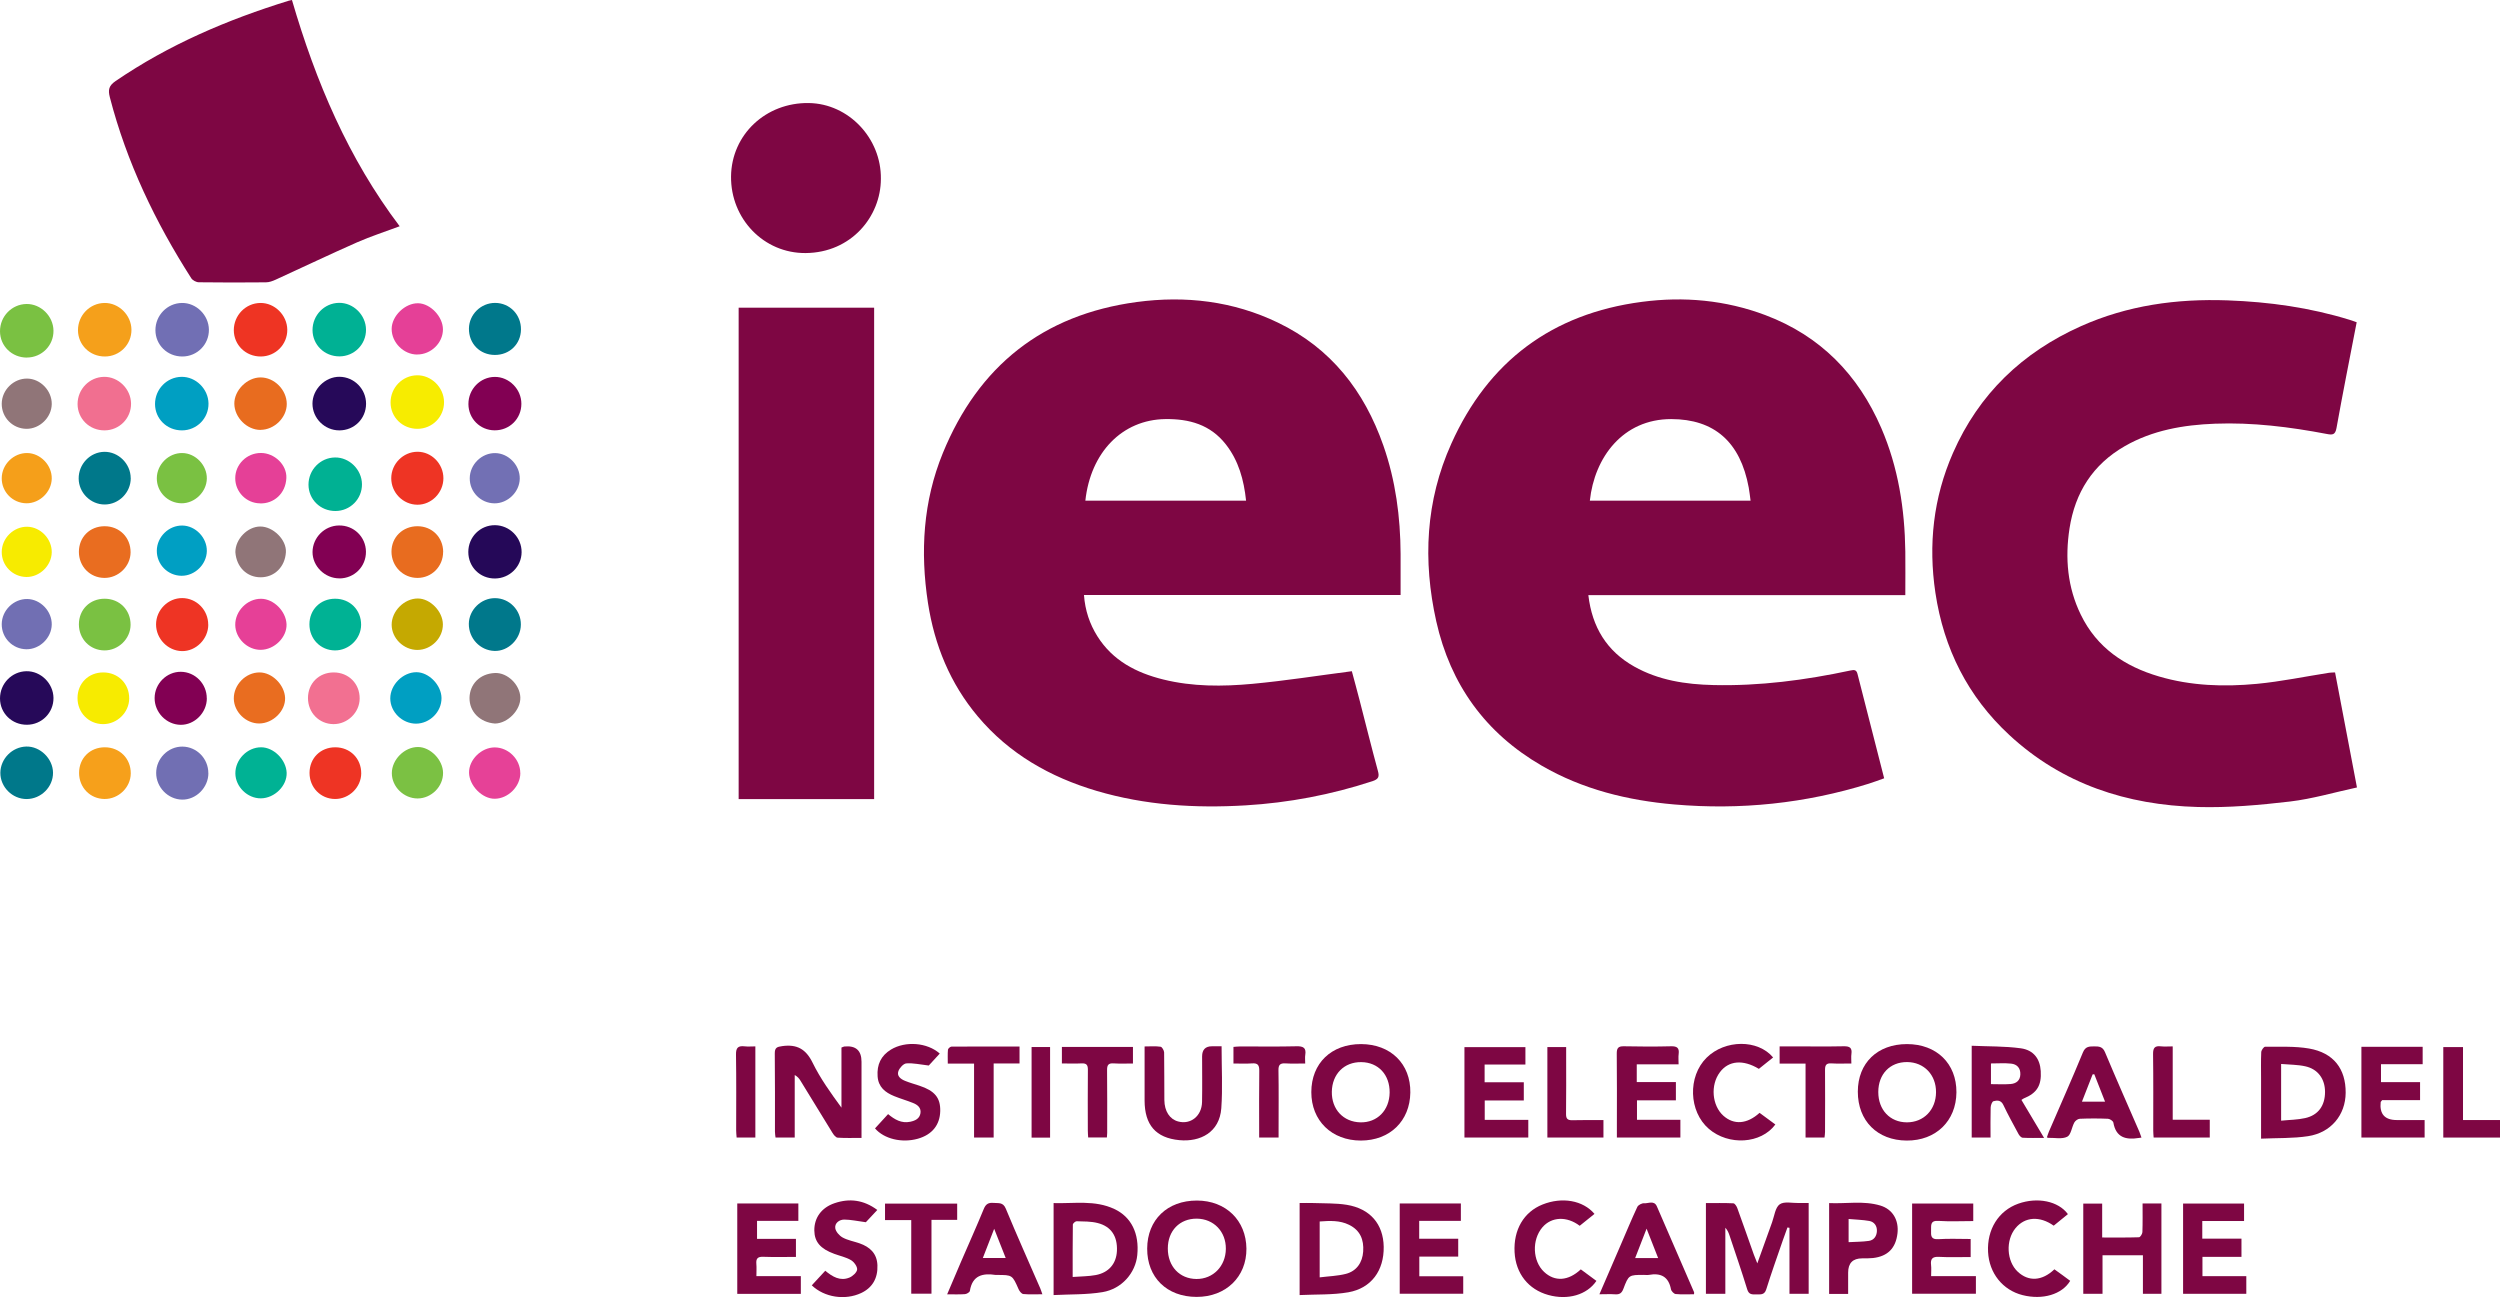
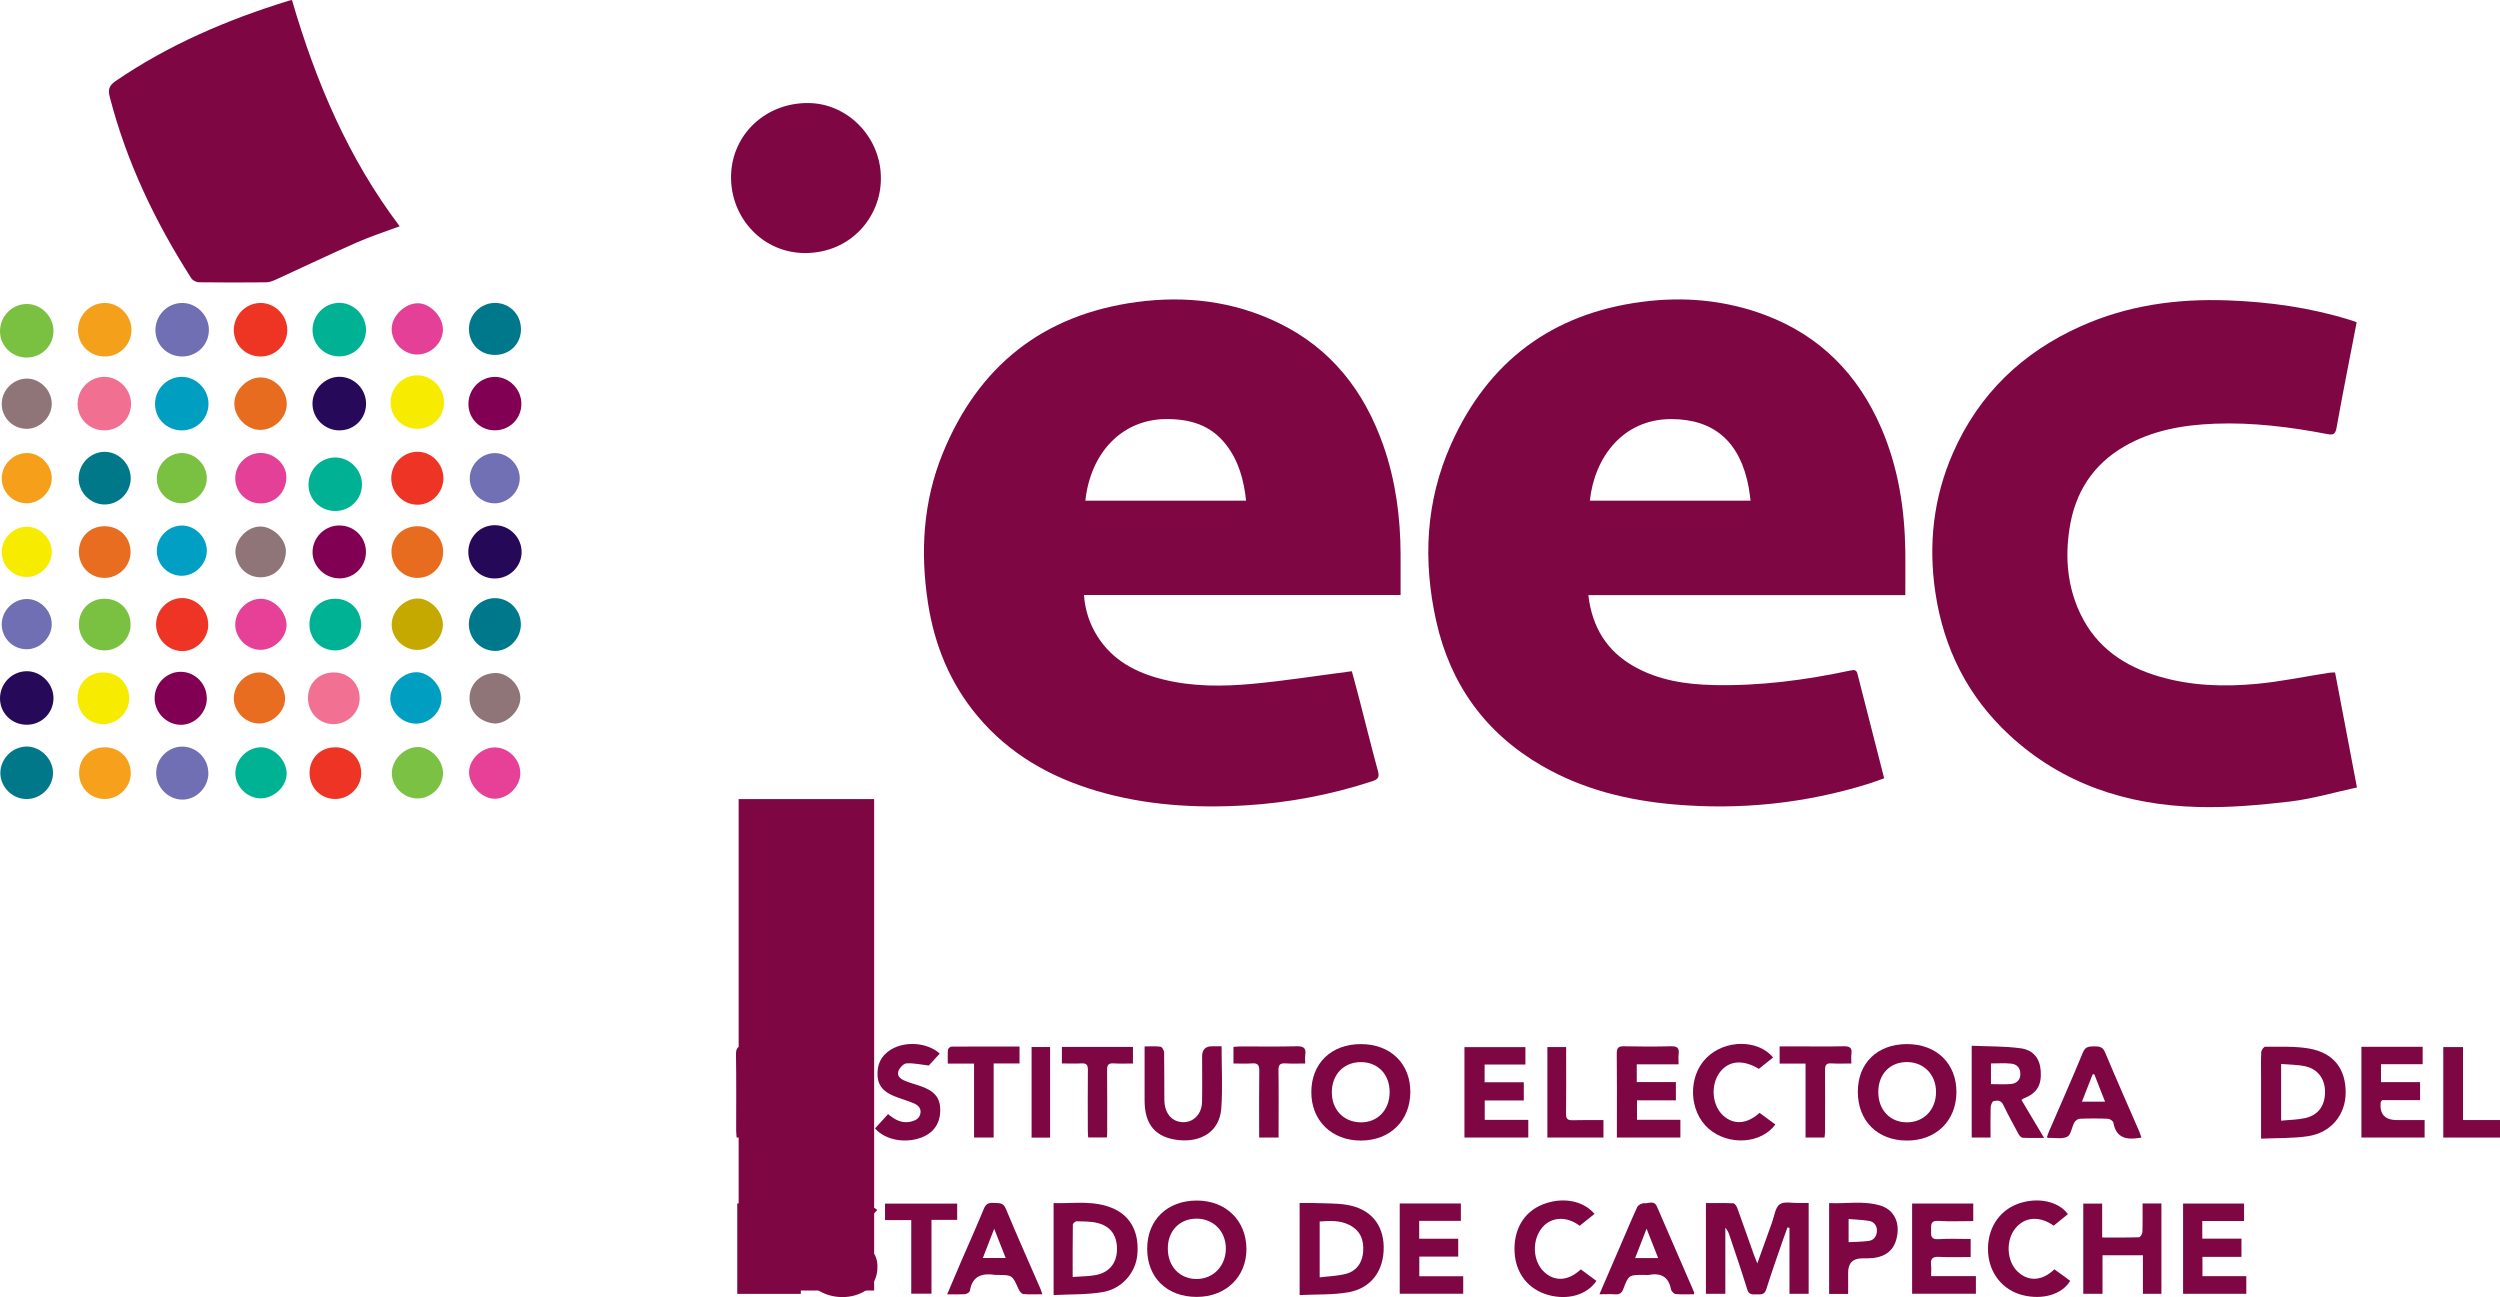
<svg xmlns="http://www.w3.org/2000/svg" id="Capa_2" data-name="Capa 2" width="433.8" height="225.07" viewBox="0 0 433.8 225.07">
  <defs>
    <style>
      .cls-1 {
        fill: #f7ec00;
      }

      .cls-1, .cls-2, .cls-3, .cls-4, .cls-5, .cls-6, .cls-7, .cls-8, .cls-9, .cls-10, .cls-11, .cls-12, .cls-13, .cls-14, .cls-15, .cls-16, .cls-17, .cls-18, .cls-19, .cls-20, .cls-21, .cls-22, .cls-23, .cls-24, .cls-25, .cls-26, .cls-27, .cls-28, .cls-29, .cls-30, .cls-31, .cls-32 {
        stroke-width: 0px;
      }

      .cls-2 {
        fill: #f7eb00;
      }

      .cls-3 {
        fill: #7270b4;
      }

      .cls-4 {
        fill: #7ac142;
      }

      .cls-5 {
        fill: #716fb3;
      }

      .cls-6 {
        fill: #716fb4;
      }

      .cls-7 {
        fill: #820053;
      }

      .cls-8 {
        fill: #250858;
      }

      .cls-9 {
        fill: #260959;
      }

      .cls-10 {
        fill: #c5a901;
      }

      .cls-11 {
        fill: #907578;
      }

      .cls-12 {
        fill: #7bc143;
      }

      .cls-13 {
        fill: #7e0643;
      }

      .cls-14 {
        fill: #009fc3;
      }

      .cls-15 {
        fill: #009fc2;
      }

      .cls-16 {
        fill: #e64197;
      }

      .cls-17 {
        fill: #e64097;
      }

      .cls-18 {
        fill: #e54097;
      }

      .cls-19 {
        fill: #f16f90;
      }

      .cls-20 {
        fill: #ee3424;
      }

      .cls-21 {
        fill: #ee3423;
      }

      .cls-22 {
        fill: #f27091;
      }

      .cls-23 {
        fill: #e86c1f;
      }

      .cls-24 {
        fill: #f6a01b;
      }

      .cls-25 {
        fill: #e96d20;
      }

      .cls-26 {
        fill: #f59f1a;
      }

      .cls-27 {
        fill: #f5a01b;
      }

      .cls-28 {
        fill: #00b294;
      }

      .cls-29 {
        fill: #00b194;
      }

      .cls-30 {
        fill: #00b193;
      }

      .cls-31 {
        fill: #00788b;
      }

      .cls-32 {
        fill: #00788a;
      }
    </style>
  </defs>
  <path class="cls-13" d="M330.61,103.27h-55c.65,5.57,3.21,9.72,7.96,12.39,4.25,2.39,8.93,3.1,13.73,3.21,8.03.19,15.93-.85,23.76-2.52.64-.13,1.05-.19,1.25.58,1.52,5.99,3.06,11.97,4.63,18.12-.91.32-1.79.66-2.69.94-11,3.43-22.26,4.59-33.72,3.6-8.1-.7-15.9-2.61-23.01-6.73-9.77-5.66-15.84-14.08-18.3-25.05-2.35-10.52-1.85-20.91,2.61-30.82,6.41-14.28,17.47-22.56,33.05-24.61,7.32-.97,14.52-.31,21.45,2.3,9.52,3.59,16.08,10.3,20.1,19.57,2.96,6.85,4.08,14.06,4.18,21.47.03,2.43,0,4.87,0,7.54ZM275.87,86.88h27.89c-.11-.81-.19-1.55-.32-2.28-1.46-7.92-5.97-11.87-13.46-11.88-8.37,0-13.31,6.63-14.11,14.16Z" />
  <path class="cls-13" d="M243.05,103.25h-54.96c.2,2.67.98,5.01,2.33,7.16,2.66,4.22,6.73,6.33,11.41,7.49,5.11,1.27,10.32,1.24,15.49.76,5.71-.53,11.38-1.43,17.25-2.19.4,1.5.89,3.26,1.34,5.02,1.06,4.09,2.07,8.2,3.18,12.27.29,1.04.1,1.44-.94,1.79-7.17,2.35-14.51,3.75-22.04,4.2-8.75.52-17.4-.02-25.85-2.52-8.05-2.39-15.12-6.4-20.59-12.91-4.81-5.72-7.52-12.38-8.65-19.69-1.36-8.87-.85-17.63,2.58-26.01,6.19-15.12,17.36-24.01,33.63-26.21,8.48-1.14,16.75-.17,24.53,3.58,9.19,4.42,14.96,11.84,18.28,21.32,2.13,6.09,2.96,12.4,2.99,18.82.01,2.31,0,4.62,0,7.13ZM216.22,86.88c-.38-3.6-1.29-6.94-3.52-9.78-2.67-3.41-6.33-4.44-10.51-4.38-7.46.11-12.95,5.76-13.86,14.16h27.88Z" />
  <path class="cls-13" d="M408.93,55.92c-1.2,6.21-2.41,12.27-3.5,18.35-.22,1.24-.74,1.21-1.69,1.03-6.41-1.22-12.87-2.03-19.4-1.78-5.47.21-10.8,1.12-15.64,3.89-5.55,3.18-8.64,8.06-9.6,14.29-.79,5.15-.36,10.2,1.96,14.96,2.79,5.74,7.61,8.97,13.57,10.72,5.57,1.64,11.28,1.82,16.99,1.28,4.2-.4,8.35-1.27,12.52-1.92.31-.05.62-.04,1.04-.06,1.25,6.57,2.49,13.09,3.8,19.96-3.93.85-7.74,1.98-11.62,2.44-5.3.62-10.67,1.1-16,.95-12.29-.34-23.5-3.96-32.7-12.49-7.21-6.68-11.38-15-12.83-24.68-1.25-8.36-.36-16.49,3.05-24.26,4.49-10.24,12.04-17.45,22.18-21.99,8.1-3.63,16.65-4.81,25.48-4.49,7.22.26,14.3,1.25,21.21,3.39.38.12.75.25,1.19.41Z" />
-   <path class="cls-13" d="M128.17,138.66V53.39h23.51v85.27h-23.51Z" />
+   <path class="cls-13" d="M128.17,138.66h23.51v85.27h-23.51Z" />
  <path class="cls-13" d="M50.66,0c4.13,14.16,9.77,27.47,18.69,39.26-2.51.94-5,1.74-7.39,2.79-4.74,2.09-9.42,4.33-14.13,6.48-.53.24-1.12.46-1.69.46-3.88.04-7.76.04-11.63-.01-.45,0-1.08-.33-1.32-.7-6.25-9.77-11.21-20.12-14.13-31.4-.33-1.29-.19-2,.99-2.81C29.31,7.74,39.47,3.41,50.12.12c.15-.05.3-.07.54-.12Z" />
  <path class="cls-13" d="M152.85,31.04c-.01,6.56-5.16,12.8-13.04,12.87-7.29.07-13.04-5.96-12.96-13.3.08-7.25,6.03-12.85,13.51-12.73,6.89.11,12.58,6.11,12.49,13.16Z" />
  <path class="cls-13" d="M296.01,224.48v-15.72c1.61,0,3.19-.04,4.77.04.24.01.55.49.67.81.98,2.69,1.92,5.4,2.88,8.1.14.39.31.78.6,1.51.94-2.62,1.75-4.89,2.57-7.15.39-1.08.54-2.55,1.32-3.1.78-.55,2.22-.19,3.37-.22.52-.01,1.03,0,1.65,0v15.75h-3.33v-11.45c-.12-.02-.23-.04-.35-.06-.27.75-.55,1.5-.81,2.25-.97,2.82-1.98,5.64-2.87,8.49-.33,1.05-1.05.85-1.77.87-.69.02-1.25.05-1.53-.86-.97-3.16-2.05-6.28-3.09-9.41-.15-.44-.33-.88-.71-1.29v11.46h-3.38Z" />
  <path class="cls-13" d="M137.9,197.39h-3.33c-.04-.34-.1-.69-.1-1.03,0-4.52.02-9.03-.03-13.55-.01-1.02.37-1.16,1.3-1.29,2.53-.35,4.09.5,5.25,2.86,1.34,2.74,3.14,5.25,5.02,7.82v-10.43c.3-.11.4-.17.51-.18q2.97-.29,2.97,2.65c0,3.88,0,7.75,0,11.63,0,.47,0,.95,0,1.58-1.45,0-2.8.05-4.14-.04-.32-.02-.68-.48-.89-.82-1.87-3.02-3.71-6.05-5.57-9.08-.22-.36-.48-.69-.99-.97v10.85Z" />
  <path class="cls-13" d="M227.54,189.5c.01-5.01,3.47-8.34,8.64-8.33,5.14.02,8.61,3.44,8.54,8.42-.07,4.93-3.55,8.31-8.58,8.32-5.07,0-8.61-3.46-8.6-8.41ZM241.13,189.59c.04-3.1-1.97-5.26-4.92-5.29-2.97-.04-5.06,2.07-5.11,5.14-.05,3.05,1.99,5.24,4.95,5.31,2.92.07,5.04-2.08,5.08-5.16Z" />
  <path class="cls-13" d="M330.89,181.17c5.15,0,8.62,3.38,8.59,8.37-.04,4.98-3.57,8.4-8.63,8.37-5.1-.03-8.48-3.42-8.48-8.48,0-4.98,3.4-8.26,8.53-8.26ZM325.92,189.49c0,3.1,2.03,5.25,4.96,5.26,2.93,0,5.04-2.17,5.06-5.22.02-3.03-2.08-5.22-5.02-5.24-2.97-.02-5,2.09-5,5.2Z" />
  <path class="cls-13" d="M199.06,216.65c.02-4.99,3.49-8.34,8.64-8.33,5.01.01,8.53,3.44,8.58,8.34.04,4.89-3.56,8.39-8.65,8.38-5.16-.01-8.59-3.37-8.57-8.39ZM202.64,216.65c0,3.09,2.04,5.26,4.97,5.28,2.88.02,5.07-2.22,5.1-5.22.03-3.01-2.1-5.22-5.04-5.25-2.97-.02-5.03,2.1-5.03,5.18Z" />
  <path class="cls-13" d="M225.51,224.72v-15.97c.79,0,1.56-.03,2.34,0,1.95.08,3.93,0,5.84.31,4.07.67,6.34,3.35,6.41,7.27.07,4.12-2.14,7.21-6.15,7.91-2.71.47-5.53.34-8.43.48ZM228.98,221.65c1.6-.2,3.12-.24,4.56-.61,1.86-.48,2.87-1.97,3-3.88.14-2.06-.52-3.68-2.45-4.63-1.6-.79-3.3-.71-5.1-.58v9.71Z" />
  <path class="cls-13" d="M182.82,224.72v-15.96c3.55.11,7.15-.57,10.55,1.03,2.94,1.38,4.34,4.25,3.97,7.99-.3,3.08-2.67,5.87-6.03,6.43-2.76.46-5.6.36-8.49.51ZM186.13,221.58c1.48-.11,2.76-.1,3.99-.33,2.28-.42,3.59-1.99,3.69-4.2.11-2.52-.98-4.23-3.34-4.83-1.17-.3-2.44-.27-3.66-.31-.22,0-.65.38-.65.59-.04,2.94-.03,5.88-.03,9.08Z" />
  <path class="cls-13" d="M392.34,197.58c0-3.65,0-7,0-10.35,0-1.56-.04-3.12.03-4.67.02-.33.44-.93.67-.93,2.55.03,5.14-.12,7.63.31,4.26.74,6.38,3.53,6.35,7.69-.03,3.83-2.53,6.91-6.53,7.52-2.61.4-5.3.3-8.15.43ZM395.82,184.62v9.84c1.46-.15,2.85-.15,4.18-.45,2.27-.51,3.44-2.16,3.44-4.54,0-2.23-1.22-3.96-3.41-4.44-1.33-.3-2.74-.28-4.21-.41Z" />
  <path class="cls-13" d="M342.14,181.46c2.88.13,5.72.06,8.5.44,2.25.31,3.34,1.84,3.47,3.95.16,2.49-.67,3.83-2.93,4.74-.11.04-.2.13-.42.27,1.27,2.13,2.54,4.26,3.93,6.59-1.36,0-2.54.04-3.71-.03-.26-.01-.57-.36-.72-.63-.91-1.68-1.83-3.36-2.65-5.08-.4-.84-1.08-.8-1.7-.63-.25.07-.48.71-.49,1.1-.05,1.71-.02,3.42-.02,5.2h-3.27v-15.92ZM345.47,188.12c1.2,0,2.31.07,3.41-.02.96-.08,1.66-.59,1.69-1.67.04-1.1-.58-1.77-1.61-1.87-1.13-.12-2.28-.03-3.49-.03v3.58Z" />
  <path class="cls-13" d="M364.76,214.73c2.27,0,4.34.03,6.4-.04.21,0,.58-.58.59-.89.06-1.63.03-3.26.03-4.97h3.27v15.67h-3.21v-6.69h-7.01v6.69h-3.34v-15.65h3.28v5.88Z" />
  <path class="cls-13" d="M265.19,194.31v3.08h-11.08v-15.69h10.58v3.02h-7.08v3.08h6.8v3.15h-6.78v3.37h7.55Z" />
  <path class="cls-13" d="M127.93,224.51v-15.68h10.6v3.02h-7.17v3.12h6.75v3.13c-1.91,0-3.78.05-5.65-.02-.95-.04-1.3.27-1.22,1.22.06.67.01,1.34.01,2.13h7.71v3.08h-11.04Z" />
  <path class="cls-13" d="M253.49,208.82v3.02h-7.23v3.11h6.77v3.1h-6.75v3.41h7.62v3.03h-11.02v-15.66h10.62Z" />
  <path class="cls-13" d="M331.79,224.48v-15.64h10.61v3.04c-2.01,0-4.04.1-6.05-.03-1.46-.09-1.24.77-1.27,1.65-.03.93-.03,1.61,1.28,1.52,1.82-.12,3.66-.03,5.59-.03v3.13c-1.85,0-3.67.07-5.49-.03-1.13-.06-1.51.33-1.38,1.42.07.58.01,1.18.01,1.92h7.77v3.06h-11.08Z" />
  <path class="cls-13" d="M413.34,190.91c-.19.24-.23.27-.24.3q-.35,3.14,2.79,3.14c1.59,0,3.17,0,4.83,0v3.03h-10.97v-15.74h10.63v3.02h-7.23v3.11h6.78v3.13h-6.6Z" />
  <path class="cls-13" d="M382.14,211.87v3.06h6.8v3.16h-6.77v3.35h7.61v3.06h-10.97v-15.66h10.58v3.03h-7.26Z" />
  <path class="cls-13" d="M284.01,184.68v3.08h6.79v3.17h-6.75v3.38h7.53v3.07h-11.02v-1.83c0-4.23.03-8.47-.02-12.7-.01-.97.24-1.33,1.26-1.3,2.71.06,5.43.07,8.15,0,1.06-.03,1.47.29,1.33,1.35-.07.54-.01,1.1-.01,1.78h-7.25Z" />
  <path class="cls-13" d="M371.61,197.39c-.24.04-.36.05-.48.07-2.22.35-3.96-.04-4.42-2.67-.05-.27-.59-.64-.92-.66-1.63-.07-3.28-.07-4.91,0-.33.01-.77.34-.94.64-.46.83-.58,2.16-1.24,2.48-.9.45-2.17.16-3.28.19-.04,0-.08-.02-.25-.07.12-.35.23-.71.37-1.04,1.97-4.57,4-9.12,5.89-13.72.44-1.06,1.11-1.03,1.96-1.04.83,0,1.46.03,1.87,1.01,1.94,4.63,3.97,9.22,5.97,13.82.12.29.22.59.36,1ZM361.26,191.16h4.01c-.66-1.68-1.27-3.22-1.87-4.76-.1,0-.2.02-.29.03-.6,1.52-1.19,3.05-1.85,4.73Z" />
  <path class="cls-13" d="M277.53,224.58c1.31-3.03,2.53-5.87,3.76-8.71.93-2.16,1.83-4.33,2.82-6.45.16-.33.79-.66,1.17-.63.75.06,1.74-.56,2.22.54,2.16,4.96,4.31,9.93,6.46,14.9.03.06,0,.15-.02.35-1.06,0-2.13.06-3.18-.04-.3-.03-.75-.5-.81-.82-.42-2.21-1.77-2.88-3.85-2.5-.27.05-.56,0-.84,0-2.62,0-2.65-.01-3.58,2.44-.28.73-.66.98-1.41.93-.83-.06-1.67-.01-2.75-.01ZM285.71,213.21c-.73,1.88-1.33,3.43-1.98,5.09h3.99c-.65-1.65-1.25-3.18-2-5.09Z" />
  <path class="cls-13" d="M211.97,181.57c0,3.72.2,7.25-.05,10.74-.31,4.19-3.66,5.87-7.27,5.53-4.13-.39-6.03-2.68-6.04-6.86,0-3.07,0-6.14,0-9.4.98,0,1.89-.08,2.78.05.25.04.6.64.61.99.05,2.75.01,5.51.04,8.26.02,1.95.93,3.33,2.4,3.72,2.17.58,4.09-.95,4.14-3.38.05-2.63.01-5.27.01-7.91q0-1.76,1.72-1.76c.51,0,1.02,0,1.67,0Z" />
  <path class="cls-13" d="M180.86,224.58c-1.18,0-2.25.06-3.3-.04-.3-.03-.66-.49-.81-.83-1.09-2.47-1.08-2.48-3.73-2.48-.08,0-.16.01-.24,0-2.28-.35-4.06.08-4.49,2.77-.04.24-.55.54-.86.56-.95.07-1.91.03-3.08.03.84-1.98,1.62-3.83,2.42-5.68,1.31-3.04,2.67-6.05,3.93-9.12.35-.87.82-1.14,1.7-1.06.84.08,1.64-.17,2.12.98,1.92,4.64,3.98,9.22,5.98,13.83.12.28.21.58.37,1.03ZM172.51,213.22c-.73,1.87-1.33,3.42-1.97,5.07h3.97c-.66-1.67-1.26-3.19-2-5.07Z" />
  <path class="cls-13" d="M320.69,224.52h-3.3v-15.76c2.96.14,5.95-.45,8.87.42,2.16.64,3.26,2.55,2.99,4.85-.3,2.55-1.68,3.96-4.22,4.26-.63.07-1.27.06-1.91.06q-2.43,0-2.43,2.48c0,1.19,0,2.38,0,3.69ZM320.77,215.54c1.25-.07,2.4-.06,3.52-.22.9-.13,1.36-.86,1.39-1.71.04-.88-.45-1.59-1.32-1.75-1.15-.2-2.33-.23-3.59-.34v4.01Z" />
  <path class="cls-13" d="M140.87,223.02c.8-.86,1.55-1.68,2.33-2.52,1.26,1.05,2.59,1.84,4.18,1.19.57-.23,1.3-.89,1.35-1.4.05-.52-.54-1.32-1.06-1.63-.88-.52-1.93-.73-2.9-1.09-2.4-.87-3.44-2.08-3.47-4.04-.03-2.2,1.22-3.97,3.5-4.75,2.61-.89,5.06-.58,7.43,1.17-.81.87-1.54,1.65-1.99,2.13-1.45-.19-2.59-.45-3.74-.46-.85,0-1.67.59-1.57,1.47.07.6.7,1.32,1.28,1.64.89.49,1.95.67,2.93,1.01,1.8.63,3.03,1.75,3.11,3.8.09,2.26-.88,3.92-2.83,4.83-2.78,1.3-6.38.76-8.56-1.34Z" />
  <path class="cls-13" d="M163.06,182.82c-.72.79-1.44,1.57-1.9,2.07-1.49-.17-2.7-.46-3.89-.37-.51.04-1.18.78-1.38,1.34-.31.86.41,1.39,1.15,1.69.81.33,1.66.56,2.49.84,2.66.88,3.66,2.09,3.62,4.38-.05,2.43-1.41,4.12-3.88,4.82-2.75.78-5.86.05-7.44-1.79.74-.81,1.48-1.62,2.27-2.48,1.14.95,2.32,1.64,3.83,1.33.88-.18,1.64-.54,1.79-1.5.14-.95-.53-1.46-1.31-1.77-1.07-.43-2.18-.74-3.25-1.18-1.55-.63-2.76-1.57-2.88-3.44-.14-2.02.58-3.58,2.32-4.64,2.52-1.52,6.3-1.23,8.47.7Z" />
  <path class="cls-13" d="M358.83,210.67c-.82.67-1.65,1.34-2.47,2.01-2.44-1.73-5-1.55-6.63.43-1.74,2.12-1.55,5.75.39,7.56,1.87,1.75,4.22,1.63,6.36-.42.45.33.93.66,1.4,1.01.45.33.89.66,1.34.99-1.4,2.35-4.78,3.36-8.26,2.48-3.45-.87-5.8-3.8-5.99-7.48-.21-3.93,1.82-7.17,5.25-8.39,3.33-1.18,6.93-.45,8.6,1.81Z" />
  <path class="cls-13" d="M307.67,183.49c-.83.67-1.66,1.34-2.47,1.98-2.76-1.67-5.26-1.44-6.77.59-1.67,2.23-1.37,5.77.62,7.55,1.82,1.62,4.1,1.46,6.27-.51.9.67,1.82,1.34,2.74,2.02-2.49,3.38-8.11,3.71-11.54.76-3.5-3.01-3.69-9.09-.39-12.35,3.2-3.16,8.89-3.21,11.54-.04Z" />
  <path class="cls-13" d="M276.67,210.64c-.91.73-1.74,1.4-2.56,2.06-2.24-1.7-4.89-1.58-6.47.26-1.86,2.17-1.72,5.86.29,7.74,1.85,1.73,4.19,1.6,6.37-.44.89.66,1.8,1.33,2.71,2-1.65,2.44-4.97,3.38-8.33,2.45-3.48-.96-5.67-3.73-5.87-7.42-.21-3.89,1.59-6.98,4.84-8.28,3.39-1.36,7.02-.74,9.02,1.62Z" />
  <path class="cls-13" d="M166.09,208.85v2.82h-4.46v12.81h-3.51v-12.77h-4.55v-2.86h12.52Z" />
  <path class="cls-13" d="M169.02,184.56h-4.56c0-.88-.04-1.66.03-2.42.02-.2.39-.52.6-.53,3.91-.03,7.82-.02,11.82-.02v2.94h-4.49v12.86h-3.4v-12.83Z" />
  <path class="cls-13" d="M316.6,197.39h-3.3v-12.83h-4.5v-2.99c.89,0,1.75,0,2.62,0,2.83,0,5.67.04,8.5-.02,1.04-.02,1.49.26,1.34,1.34-.07.5-.01,1.01-.01,1.65-1.27,0-2.38.05-3.48-.02-.85-.05-1.09.28-1.09,1.1.03,3.59.01,7.18,0,10.78,0,.31-.05.62-.09.99Z" />
  <path class="cls-13" d="M184.26,184.54v-2.88h12.33v2.88c-1.13,0-2.23.05-3.34-.02-.91-.06-1.16.27-1.15,1.16.04,3.64.02,7.27.02,10.91,0,.23-.03.47-.05.78h-3.25c-.02-.38-.06-.79-.06-1.21,0-3.52-.03-7.03.01-10.55,0-.84-.26-1.13-1.1-1.09-1.11.06-2.22.01-3.4.01Z" />
  <path class="cls-13" d="M226.49,184.54c-1.28,0-2.35.05-3.42-.02-.93-.06-1.25.24-1.23,1.2.06,3.47.02,6.95.02,10.43,0,.39,0,.78,0,1.24h-3.37c0-.42,0-.84,0-1.26,0-3.44-.03-6.87.02-10.31.01-.96-.22-1.38-1.26-1.3-1.03.08-2.07.02-3.22.02v-2.88c.38-.03.8-.08,1.22-.08,3.24,0,6.47.05,9.71-.03,1.18-.03,1.73.26,1.53,1.51-.07.42-.01.86-.01,1.47Z" />
  <path class="cls-13" d="M427.38,194.35h6.42v3.04h-9.84v-15.7h3.42v12.66Z" />
  <path class="cls-13" d="M278.23,194.36v3.03h-9.73v-15.7h3.26c0,.64,0,1.26,0,1.89,0,3.23.02,6.47-.02,9.7-.01.83.25,1.12,1.09,1.1,1.75-.05,3.5-.02,5.4-.02Z" />
-   <path class="cls-13" d="M373.7,197.39c-.03-.43-.07-.82-.07-1.21,0-4.43.03-8.87-.03-13.3-.01-1.08.33-1.44,1.36-1.32.63.07,1.27.01,2.05.01v12.73h6.43v3.09h-9.74Z" />
  <path class="cls-9" d="M63.52,70.07c-.01,2.59-2.05,4.61-4.64,4.61-2.55,0-4.66-2.1-4.66-4.64,0-2.49,2.21-4.68,4.69-4.66,2.55.02,4.62,2.13,4.61,4.68Z" />
  <path class="cls-9" d="M4.68,125.76C2.07,125.78,0,123.76,0,121.19c0-2.57,2.04-4.68,4.59-4.72,2.49-.04,4.66,2.1,4.69,4.63.03,2.57-2.03,4.65-4.6,4.66Z" />
  <path class="cls-8" d="M85.91,100.38c-2.61.03-4.65-1.99-4.65-4.6,0-2.6,2.06-4.67,4.63-4.65,2.55.02,4.64,2.14,4.62,4.69-.02,2.5-2.07,4.53-4.6,4.56Z" />
  <path class="cls-7" d="M81.28,70.11c-.01-2.57,2.04-4.69,4.57-4.71,2.49-.02,4.63,2.14,4.62,4.67,0,2.59-2.05,4.62-4.64,4.6-2.53-.01-4.54-2.02-4.55-4.56Z" />
  <path class="cls-7" d="M58.92,100.36c-2.54.02-4.71-2.11-4.69-4.59.03-2.49,2.07-4.55,4.57-4.59,2.59-.05,4.67,1.97,4.7,4.54.03,2.57-2,4.63-4.59,4.65Z" />
  <path class="cls-20" d="M76.94,82.98c0,2.51-2.07,4.62-4.52,4.6-2.49-.02-4.53-2.08-4.53-4.59,0-2.5,2.05-4.58,4.53-4.6,2.46-.02,4.52,2.08,4.52,4.6Z" />
  <path class="cls-20" d="M36.14,108.39c0,2.49-2.13,4.63-4.56,4.59-2.46-.04-4.51-2.15-4.5-4.64,0-2.5,2.09-4.58,4.55-4.56,2.49.02,4.51,2.09,4.5,4.61Z" />
  <path class="cls-32" d="M22.69,82.95c.01,2.5-2.05,4.59-4.53,4.59-2.44,0-4.48-2.03-4.51-4.48-.03-2.52,1.98-4.62,4.45-4.66,2.45-.04,4.57,2.07,4.58,4.55Z" />
  <path class="cls-32" d="M4.63,138.65c-2.49.01-4.59-2.09-4.57-4.57.03-2.43,2.06-4.48,4.5-4.54,2.41-.06,4.62,2.1,4.64,4.54.02,2.47-2.07,4.56-4.58,4.57Z" />
  <path class="cls-31" d="M90.38,108.4c-.02,2.48-2.18,4.63-4.58,4.55-2.49-.08-4.47-2.17-4.45-4.7.02-2.42,2.11-4.47,4.54-4.46,2.49,0,4.52,2.09,4.49,4.6Z" />
  <path class="cls-23" d="M45.2,74.6c-2.35,0-4.51-2.15-4.54-4.54-.03-2.31,2.19-4.55,4.52-4.57,2.42-.02,4.57,2.15,4.58,4.61,0,2.36-2.15,4.48-4.56,4.49Z" />
  <path class="cls-25" d="M13.69,95.76c0-2.56,1.9-4.45,4.46-4.45,2.59,0,4.53,1.95,4.51,4.54-.02,2.42-2.11,4.45-4.55,4.43-2.5-.02-4.42-1.99-4.42-4.52Z" />
  <path class="cls-23" d="M76.89,95.77c0,2.51-1.95,4.5-4.43,4.51-2.52.01-4.53-2.01-4.53-4.56,0-2.51,1.95-4.41,4.51-4.41,2.53,0,4.45,1.92,4.46,4.46Z" />
  <path class="cls-31" d="M85.86,61.59c-2.6-.01-4.52-1.97-4.49-4.58.03-2.45,2.08-4.46,4.55-4.45,2.54.01,4.51,2.05,4.48,4.62-.03,2.53-1.98,4.42-4.54,4.41Z" />
  <path class="cls-10" d="M72.44,112.78c-2.4,0-4.48-2.02-4.48-4.39,0-2.35,2.18-4.54,4.54-4.54,2.16,0,4.33,2.24,4.35,4.48.03,2.38-2.02,4.44-4.42,4.45Z" />
  <path class="cls-16" d="M90.29,134.13c.01,2.31-2.1,4.45-4.43,4.47-2.16.03-4.42-2.25-4.47-4.5-.05-2.27,2.14-4.42,4.47-4.41,2.38.02,4.41,2.06,4.42,4.43Z" />
  <path class="cls-18" d="M72.38,61.52c-2.35-.01-4.42-2.08-4.42-4.44,0-2.25,2.33-4.51,4.61-4.46,2.12.05,4.28,2.32,4.29,4.53.01,2.34-2.07,4.38-4.47,4.36Z" />
  <path class="cls-18" d="M45.12,87.34c-2.38-.02-4.31-1.99-4.3-4.37,0-2.41,2.02-4.38,4.46-4.37,2.33,0,4.51,2.03,4.41,4.34-.11,2.72-2.2,4.49-4.57,4.41Z" />
  <path class="cls-17" d="M45.24,112.76c-2.31.02-4.39-2-4.42-4.31-.03-2.42,2.07-4.56,4.47-4.55,2.19,0,4.34,2.16,4.43,4.42.08,2.26-2.1,4.42-4.47,4.44Z" />
  <path class="cls-11" d="M85.89,125.55c-2.6-.19-4.46-2.05-4.42-4.47.05-2.33,1.75-4.19,4.42-4.3,2.17-.09,4.33,2.04,4.4,4.23.07,2.19-2.18,4.51-4.4,4.54Z" />
  <path class="cls-11" d="M40.84,95.81c0-2.27,2.1-4.44,4.32-4.45,2.22-.01,4.58,2.29,4.45,4.47-.16,2.56-2,4.35-4.4,4.34-2.33,0-4.18-1.72-4.37-4.36Z" />
  <path class="cls-11" d="M4.58,74.41c-2.39-.03-4.3-1.97-4.28-4.36.02-2.4,2.07-4.4,4.44-4.36,2.3.04,4.28,2.12,4.24,4.44-.04,2.31-2.09,4.3-4.39,4.28Z" />
  <path class="cls-13" d="M182.21,197.4h-3.21v-15.72h3.21v15.72Z" />
  <path class="cls-13" d="M131.07,181.57v15.81h-3.25c-.03-.41-.08-.82-.08-1.24,0-4.38.04-8.77-.03-13.15-.02-1.19.37-1.56,1.5-1.43.58.07,1.18.01,1.86.01Z" />
  <path class="cls-29" d="M58.91,61.84c-2.61.01-4.67-2-4.68-4.57,0-2.57,2.04-4.68,4.59-4.72,2.49-.04,4.66,2.1,4.69,4.63.03,2.57-2.03,4.65-4.6,4.66Z" />
  <path class="cls-30" d="M58.21,88.67c-2.61.01-4.67-2-4.68-4.57,0-2.57,2.04-4.68,4.59-4.72,2.49-.04,4.66,2.1,4.69,4.63.03,2.57-2.03,4.65-4.6,4.66Z" />
  <path class="cls-6" d="M31.65,61.86c-2.61.01-4.67-2-4.68-4.57,0-2.57,2.04-4.68,4.59-4.72,2.49-.04,4.66,2.1,4.69,4.63.03,2.57-2.03,4.65-4.6,4.66Z" />
  <path class="cls-27" d="M18.21,61.86c-2.61.01-4.67-2-4.68-4.57,0-2.57,2.04-4.68,4.59-4.72,2.49-.04,4.66,2.1,4.69,4.63.03,2.57-2.03,4.65-4.6,4.66Z" />
  <path class="cls-4" d="M4.68,62.05C2.07,62.06,0,60.04,0,57.47c0-2.57,2.04-4.68,4.59-4.72,2.49-.04,4.66,2.1,4.69,4.63.03,2.57-2.03,4.65-4.6,4.66Z" />
  <path class="cls-21" d="M45.25,61.86c-2.61.01-4.67-2-4.68-4.57,0-2.57,2.04-4.68,4.59-4.72,2.49-.04,4.66,2.1,4.69,4.63.03,2.57-2.03,4.65-4.6,4.66Z" />
  <path class="cls-15" d="M31.58,74.68c-2.61.01-4.67-2-4.68-4.57,0-2.57,2.04-4.68,4.59-4.72,2.49-.04,4.66,2.1,4.69,4.63.03,2.57-2.03,4.65-4.6,4.66Z" />
  <path class="cls-19" d="M18.14,74.68c-2.61.01-4.67-2-4.68-4.57,0-2.57,2.04-4.68,4.59-4.72,2.49-.04,4.66,2.1,4.69,4.63.03,2.57-2.03,4.65-4.6,4.66Z" />
  <path class="cls-1" d="M72.45,74.41c-2.61.01-4.67-2-4.68-4.57,0-2.57,2.04-4.68,4.59-4.72,2.49-.04,4.66,2.1,4.69,4.63.03,2.57-2.03,4.65-4.6,4.66Z" />
  <path class="cls-26" d="M4.58,87.33c-2.39-.03-4.3-1.97-4.28-4.36.02-2.4,2.07-4.4,4.44-4.36,2.3.04,4.28,2.12,4.24,4.44-.04,2.31-2.09,4.3-4.39,4.28Z" />
  <path class="cls-4" d="M31.49,87.33c-2.39-.03-4.3-1.97-4.28-4.36.02-2.4,2.07-4.4,4.44-4.36,2.3.04,4.28,2.12,4.24,4.44-.04,2.31-2.09,4.3-4.39,4.28Z" />
  <path class="cls-3" d="M85.79,87.34c-2.39-.03-4.3-1.97-4.28-4.36.02-2.4,2.07-4.4,4.44-4.36,2.3.04,4.28,2.12,4.24,4.44-.04,2.31-2.09,4.3-4.39,4.28Z" />
  <path class="cls-2" d="M4.58,100.12c-2.39-.03-4.3-1.97-4.28-4.36.02-2.4,2.07-4.4,4.44-4.36,2.3.04,4.28,2.12,4.24,4.44-.04,2.31-2.09,4.3-4.39,4.28Z" />
  <path class="cls-14" d="M31.49,99.91c-2.39-.03-4.3-1.97-4.28-4.36.02-2.4,2.07-4.4,4.44-4.36,2.3.04,4.28,2.12,4.24,4.44-.04,2.31-2.09,4.3-4.39,4.28Z" />
  <path class="cls-5" d="M4.58,112.66c-2.39-.03-4.3-1.97-4.28-4.36.02-2.4,2.07-4.4,4.44-4.36,2.3.04,4.28,2.12,4.24,4.44-.04,2.31-2.09,4.3-4.39,4.28Z" />
  <path class="cls-4" d="M13.69,108.34c0-2.56,1.9-4.45,4.46-4.45,2.59,0,4.53,1.95,4.51,4.54-.02,2.42-2.11,4.45-4.55,4.43-2.5-.02-4.42-1.99-4.42-4.52Z" />
  <path class="cls-28" d="M53.69,108.34c0-2.56,1.9-4.45,4.46-4.45,2.59,0,4.53,1.95,4.51,4.54-.02,2.42-2.11,4.45-4.55,4.43-2.5-.02-4.42-1.99-4.42-4.52Z" />
  <path class="cls-7" d="M35.89,121.18c0,2.49-2.13,4.63-4.56,4.59-2.46-.04-4.51-2.15-4.5-4.64,0-2.5,2.09-4.58,4.55-4.56,2.49.02,4.51,2.09,4.5,4.61Z" />
  <path class="cls-15" d="M72.2,125.57c-2.4,0-4.48-2.02-4.48-4.39,0-2.35,2.18-4.54,4.54-4.54,2.16,0,4.33,2.24,4.35,4.48.03,2.38-2.02,4.44-4.42,4.45Z" />
  <path class="cls-25" d="M44.99,125.54c-2.31.02-4.39-2-4.42-4.31-.03-2.42,2.07-4.56,4.47-4.55,2.19,0,4.34,2.16,4.43,4.42.08,2.26-2.1,4.42-4.47,4.44Z" />
  <path class="cls-2" d="M13.45,121.13c0-2.56,1.9-4.45,4.46-4.45,2.59,0,4.53,1.95,4.51,4.54-.02,2.42-2.11,4.45-4.55,4.43-2.5-.02-4.42-1.99-4.42-4.52Z" />
  <path class="cls-22" d="M53.44,121.13c0-2.56,1.9-4.45,4.46-4.45,2.59,0,4.53,1.95,4.51,4.54-.02,2.42-2.11,4.45-4.55,4.43-2.5-.02-4.42-1.99-4.42-4.52Z" />
  <path class="cls-5" d="M36.16,134.16c0,2.49-2.13,4.63-4.56,4.59-2.46-.04-4.51-2.15-4.5-4.64,0-2.5,2.09-4.58,4.55-4.56,2.49.02,4.51,2.09,4.5,4.61Z" />
  <path class="cls-12" d="M72.47,138.55c-2.4,0-4.48-2.02-4.48-4.39,0-2.35,2.18-4.54,4.54-4.54,2.16,0,4.33,2.24,4.35,4.48.03,2.38-2.02,4.44-4.42,4.45Z" />
  <path class="cls-28" d="M45.26,138.53c-2.31.02-4.39-2-4.42-4.31-.03-2.42,2.07-4.56,4.47-4.55,2.19,0,4.34,2.16,4.43,4.42.08,2.26-2.1,4.42-4.47,4.44Z" />
  <path class="cls-24" d="M13.72,134.12c0-2.56,1.9-4.45,4.46-4.45,2.59,0,4.53,1.95,4.51,4.54-.02,2.42-2.11,4.45-4.55,4.43-2.5-.02-4.42-1.99-4.42-4.52Z" />
  <path class="cls-20" d="M53.71,134.12c0-2.56,1.9-4.45,4.46-4.45,2.59,0,4.53,1.95,4.51,4.54-.02,2.42-2.11,4.45-4.55,4.43-2.5-.02-4.42-1.99-4.42-4.52Z" />
</svg>